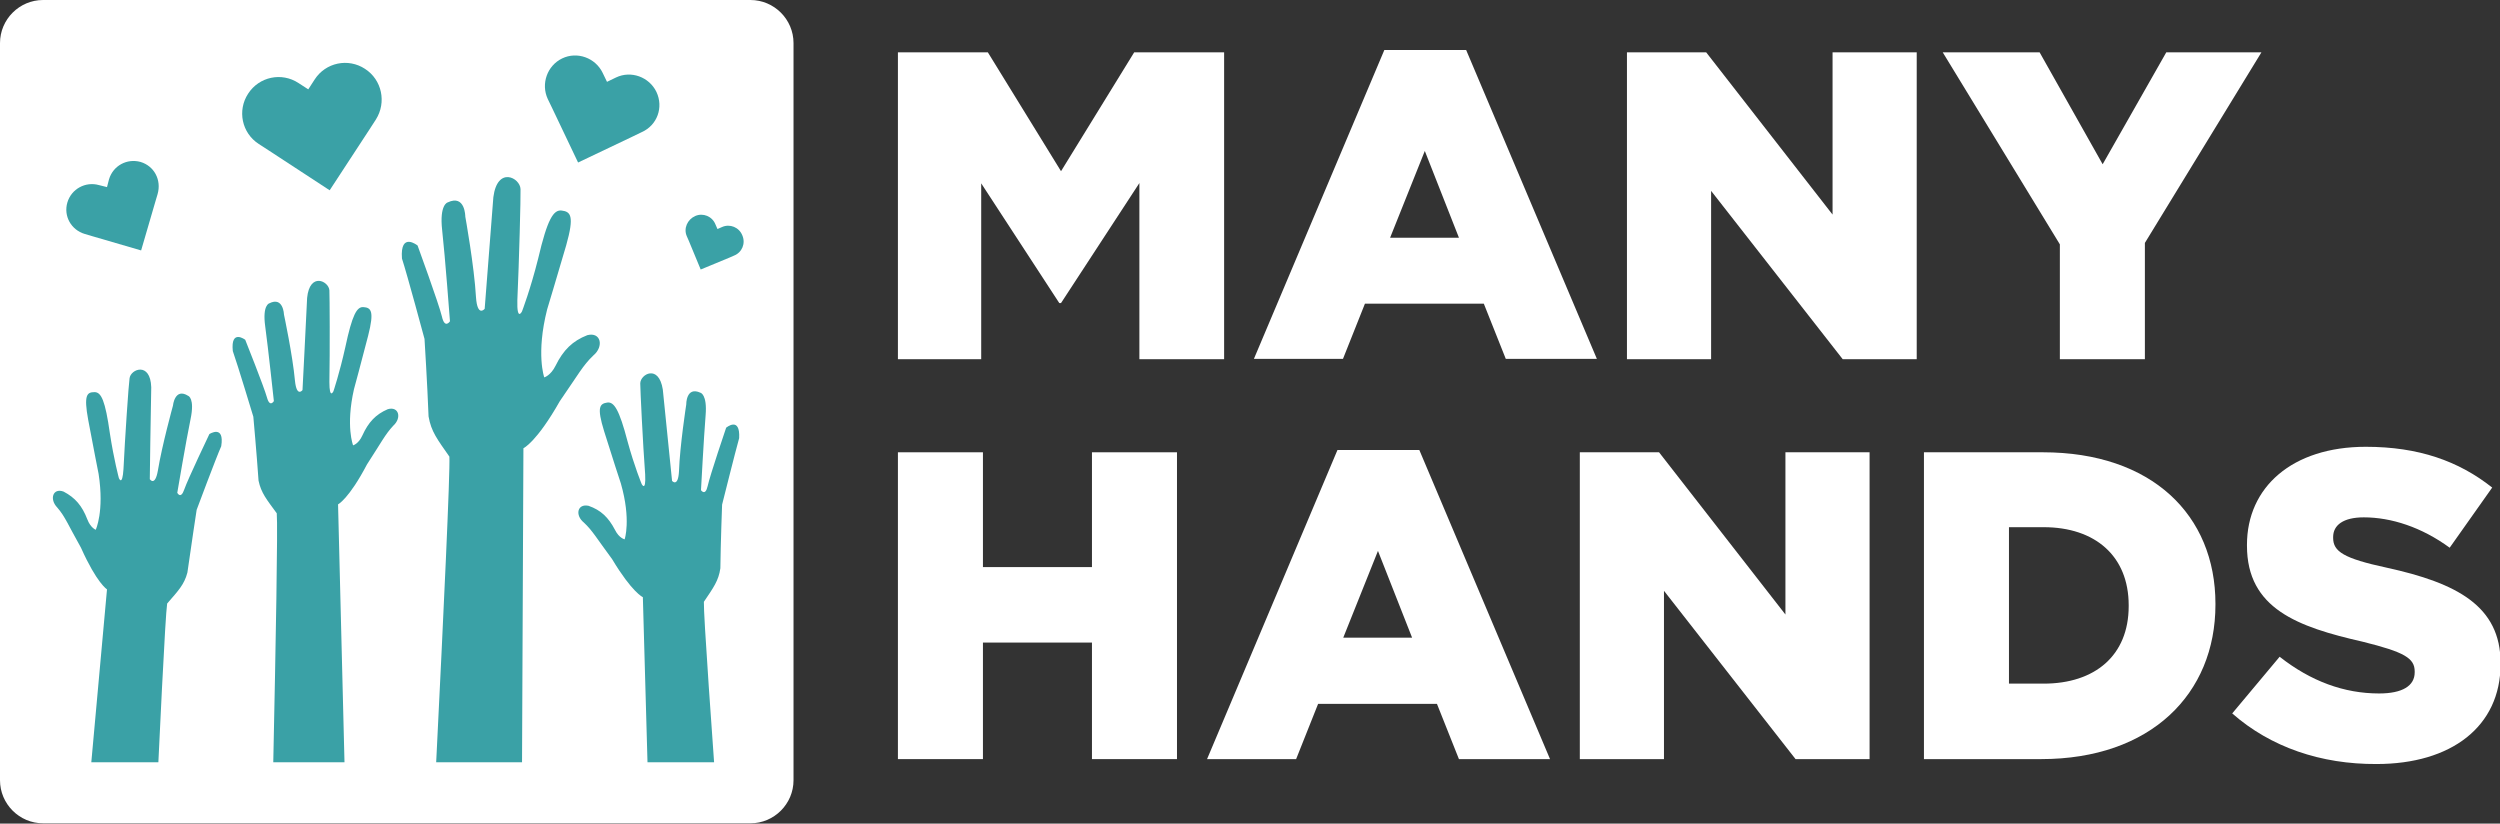
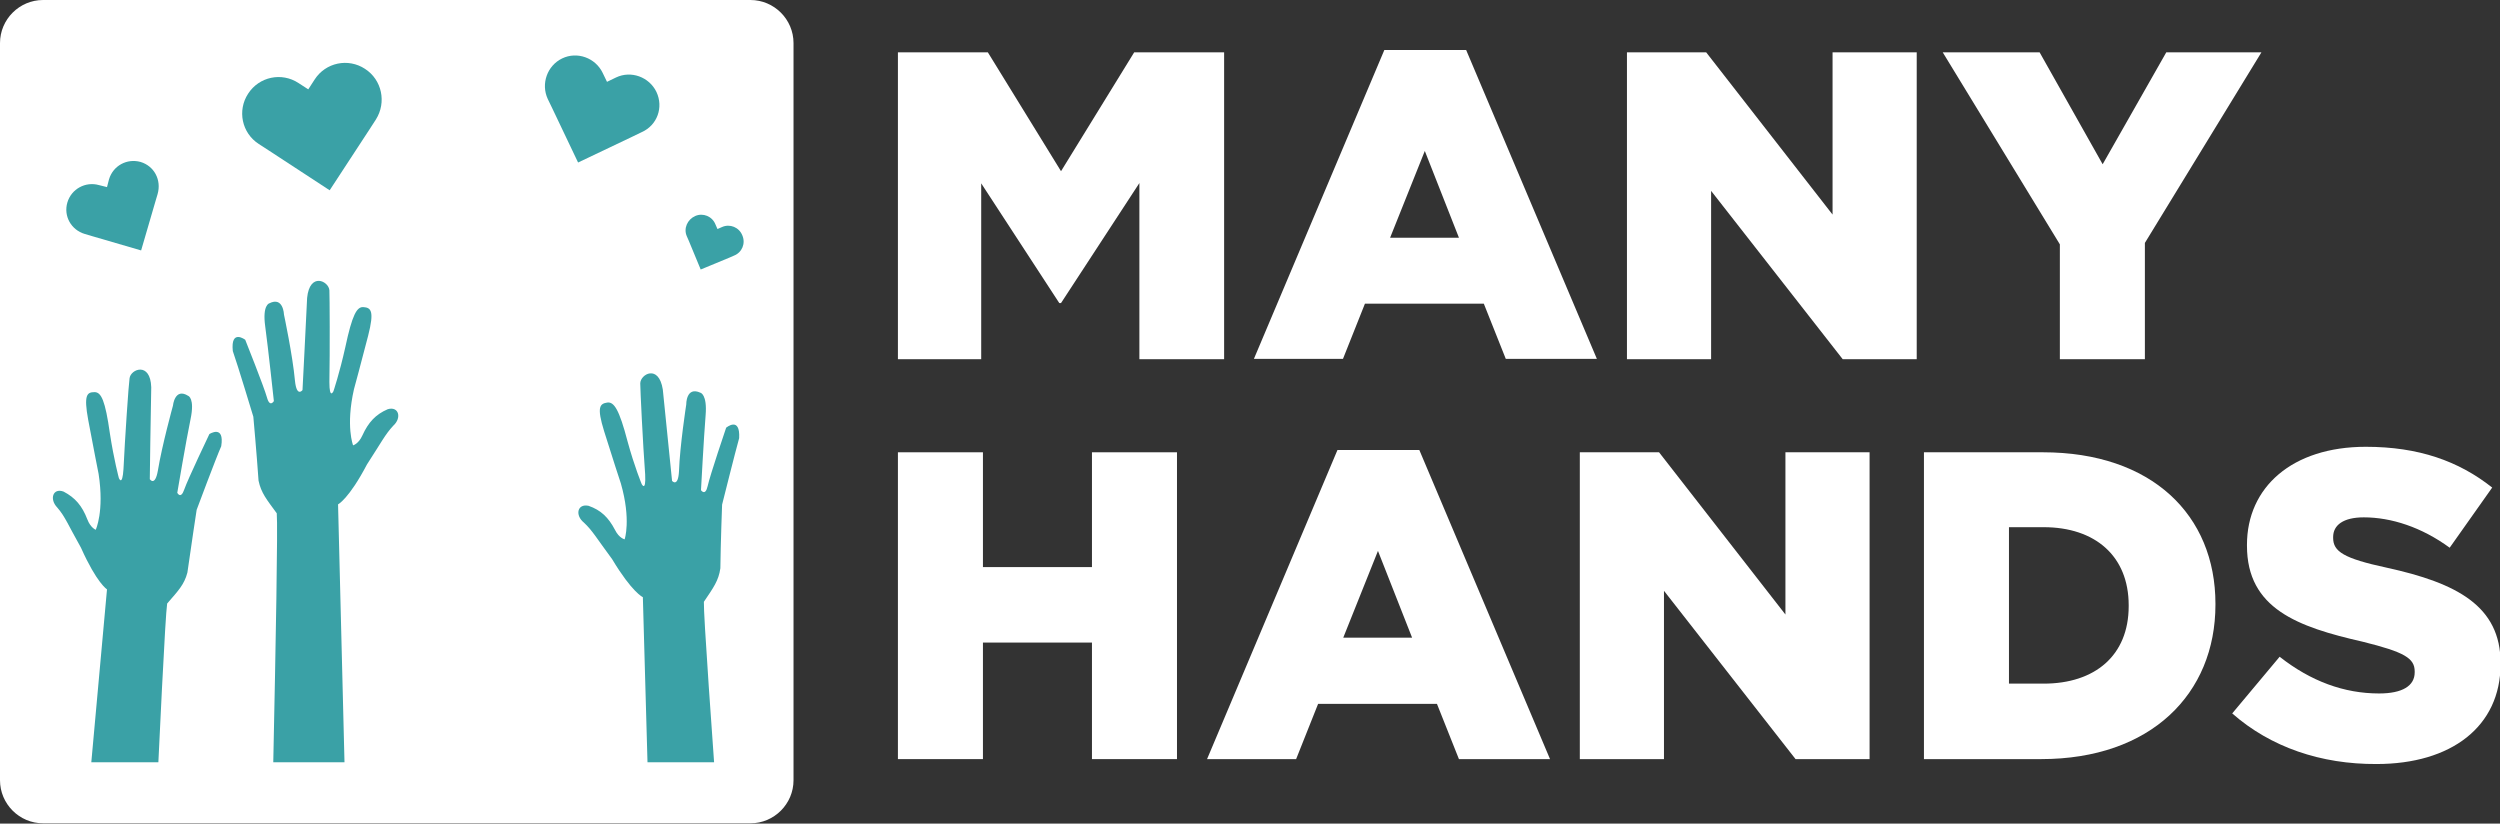
<svg xmlns="http://www.w3.org/2000/svg" xmlns:xlink="http://www.w3.org/1999/xlink" version="1.1" id="Layer_2_00000047756591502133750880000004058972227121809069_" x="0px" y="0px" viewBox="0 0 864.5 284.8" style="enable-background:new 0 0 864.5 284.8;" xml:space="preserve">
  <rect x="0" y="0" width="864.5" height="284.8" fill="#333333" stroke="none" />
  <style type="text/css">
	.st0{fill:#FFFFFF;}
	.st1{clip-path:url(#SVGID_00000134947203807383409260000001825607039829686169_);}
	.st2{fill:#3AA1A6;}
</style>
  <g id="Layer_1-2">
    <g>
      <g>
        <path class="st0" d="M14.9,0h244.6c8.2,0,14.9,6.7,14.9,14.9v254.9c0,8.2-6.7,14.9-14.9,14.9H14.9C6.7,284.7,0,278,0,269.8V14.9     C0,6.7,6.7,0,14.9,0z" />
        <g>
          <rect x="8.4" y="54.2" class="st0" width="259.2" height="209.4" />
          <g>
            <g>
              <defs>
                <rect id="SVGID_1_" x="8.4" y="54.2" width="259.2" height="209.4" />
              </defs>
              <clipPath id="SVGID_00000043416240640853964500000008295501296399343516_">
                <use xlink:href="#SVGID_1_" style="overflow:visible;" />
              </clipPath>
              <g style="clip-path:url(#SVGID_00000043416240640853964500000008295501296399343516_);">
                <g>
                  <path class="st2" d="M121.1,342.7l-4.2-168.3c0,0,3.7-1.8,10-13.8c5-7.7,6.3-10.4,9.1-13.4c3-2.7,1.9-6.8-1.9-5.7          c-4.2,1.8-6.7,4.5-8.8,9.1c-1.3,2.9-3.2,3.4-3.2,3.4s-2.6-6.6,0.3-19.4c0,0,2.7-9.9,4.9-18.5s1-9.7-1.6-9.9          c-2.3-0.2-3.9,2.6-6.3,13.9c-2,9-4.1,15.2-4.1,15.2s-1.4,3-1.4-3.2c0.2-10.7,0.1-29.9,0-31.7c-0.2-3.2-6.8-6.4-7.7,2.6          c-0.4,8.8-1.6,31.9-1.6,31.9s-2,2.6-2.6-3.2c-0.8-8.8-3.8-22.9-3.8-22.9s-0.2-6.4-5.1-3.9c0,0-2.4,0.6-1.4,7.9          s3,25.9,3,25.9s-1.4,2.4-2.4-1.3c-1-3.6-7.5-19.9-7.5-19.9s-5.1-3.9-4.3,3.9c1.6,4.5,7.1,22.7,7.1,22.7s1.2,13.3,1.8,22.1          c0.9,4.3,2.8,6.5,6.3,11.3c0.8,8.6-3,165.2-3,165.2H121.1L121.1,342.7z" />
-                   <path class="st2" d="M180.1,359l0.9-204c0,0,4.5-2,12.6-16.3c6.3-9.1,8-12.4,11.6-15.8c3.7-3.1,2.6-8.2-2.1-7          c-5.1,2-8.3,5.1-11,10.6c-1.7,3.4-3.9,4-3.9,4s-2.9-8.1,1-23.5c0,0,3.6-11.9,6.6-22.2c2.9-10.3,1.5-11.6-1.6-12          c-2.8-0.3-4.9,2.9-8.1,16.6c-2.7,10.8-5.6,18.3-5.6,18.3s-1.8,3.6-1.6-3.9c0.6-13,1.2-36.2,1.1-38.4c-0.1-3.9-8-8.1-9.4,2.8          c-0.8,10.6-3,38.6-3,38.6s-2.5,3-3-4c-0.6-10.7-3.7-27.9-3.7-27.9s0-7.8-6.1-4.9c0,0-2.9,0.7-1.9,9.6s2.7,31.5,2.7,31.5          s-1.8,2.8-2.8-1.7c-1.1-4.5-8.4-24.5-8.4-24.5s-6.1-4.9-5.4,4.5c1.8,5.5,7.8,27.8,7.8,27.8s1,16.1,1.4,26.8          c0.9,5.3,3.1,8,7.2,13.9c0.6,10.4-9.4,200-9.4,200L180.1,359L180.1,359z" />
                  <path class="st2" d="M227,373.7l-4.7-167.2c0,0-3.7-1.6-10.6-13.1c-5.4-7.3-6.8-9.9-9.8-12.7c-3.1-2.5-2.3-6.6,1.6-5.8          c4.3,1.5,6.9,4,9.2,8.4c1.4,2.8,3.3,3.2,3.3,3.2s2.3-6.7-1.3-19.3c0,0-3.2-9.7-5.8-18.1c-2.6-8.4-1.5-9.5,1.1-9.9          c2.3-0.3,4.1,2.3,7,13.4c2.4,8.8,4.9,14.8,4.9,14.8s1.5,2.9,1.2-3.3c-0.8-10.6-1.7-29.6-1.7-31.5c0-3.2,6.4-6.8,7.8,2.1          c0.9,8.7,3.2,31.6,3.2,31.6s2.1,2.4,2.4-3.4c0.3-8.8,2.5-23,2.5-23s-0.1-6.4,4.9-4.1c0,0,2.4,0.5,1.8,7.8          s-1.6,25.9-1.6,25.9s1.5,2.2,2.3-1.4c0.8-3.7,6.4-20.2,6.4-20.2s4.9-4.1,4.5,3.6c-1.3,4.6-5.9,23-5.9,23s-0.5,13.2-0.6,22          c-0.6,4.3-2.4,6.7-5.7,11.6c-0.3,8.6,11.6,163.7,11.6,163.7L227,373.7L227,373.7z" />
                  <path class="st2" d="M21.9,370.2L37,203.8c0,0-3.5-2.1-9-14.4c-4.5-8-5.5-10.8-8.2-13.9c-2.8-2.9-1.5-6.9,2.2-5.5          c4,2.1,6.4,4.9,8.2,9.6c1.1,2.9,2.9,3.6,2.9,3.6s3-6.3,1-19.3c0,0-2-10.1-3.6-18.7c-1.6-8.7-0.4-9.6,2.2-9.6          c2.3,0,3.7,2.9,5.3,14.3c1.4,9.1,3.1,15.4,3.1,15.4s1.2,3.1,1.6-3.1c0.5-10.6,1.8-29.6,2.1-31.4c0.4-3.2,7.2-5.8,7.5,3.1          c-0.2,8.7-0.5,31.8-0.5,31.8s1.8,2.7,2.8-3c1.4-8.6,5.2-22.4,5.2-22.4s0.6-6.4,5.3-3.4c0,0,2.3,0.8,0.8,8          s-4.6,25.5-4.6,25.5s1.2,2.4,2.4-1.1c1.2-3.5,8.7-19.2,8.7-19.2s5.3-3.4,4.1,4.2c-1.9,4.3-8.5,22-8.5,22s-2,13.1-3.2,21.7          c-1.1,4.2-3.2,6.3-7,10.7c-1.3,8.4-7.9,163.9-7.9,163.9L21.9,370.2L21.9,370.2z" />
                </g>
              </g>
            </g>
          </g>
        </g>
        <path class="st2" d="M227,31.8c-2.5-5.2-8.8-7.5-14-5l-3.1,1.5l-1.5-3.1c-2.5-5.2-8.8-7.5-14-5s-7.4,8.8-5,14l1.5,3.1l9,18.9     l18.9-9l3.1-1.5C227.3,43.3,229.5,37.1,227,31.8L227,31.8z" />
        <path class="st2" d="M126.2,23.8c-5.8-3.8-13.6-2.2-17.4,3.7l-2.2,3.4l-3.4-2.2c-5.8-3.8-13.6-2.2-17.4,3.7     C82,38.2,83.6,46,89.5,49.8l3.4,2.2L114,65.8l13.8-21.1l2.2-3.4C133.7,35.4,132.1,27.6,126.2,23.8z" />
        <path class="st2" d="M256.7,81.4c-1.1-2.8-4.3-4.1-7-2.9l-1.6,0.7l-0.7-1.6c-1.1-2.8-4.3-4.1-7-2.9s-4.1,4.3-2.9,7l0.7,1.6     l4.1,9.9l9.9-4.1l1.6-0.7C256.6,87.3,257.9,84.2,256.7,81.4L256.7,81.4z" />
        <path class="st2" d="M48.6,56c-4.7-1.3-9.5,1.3-10.9,6L37,64.7L34.2,64c-4.6-1.3-9.5,1.3-10.9,6s1.3,9.5,6,10.9l2.7,0.8l16.8,4.9     l4.9-16.8l0.8-2.7C55.9,62.2,53.3,57.4,48.6,56z" />
      </g>
      <g>
        <g>
          <path class="st0" d="M310.5,18.1h31.1l25.3,41.1l25.3-41.1h31.1v106.1H394V63.3l-27.1,41.5h-0.6l-27-41.4v60.8h-28.8V18.1      L310.5,18.1z" />
          <path class="st0" d="M478.7,17.3H507l45.2,106.8h-31.5l-7.6-19.1H472l-7.6,19.1h-30.8L478.7,17.3L478.7,17.3z M504.5,82.2      l-11.8-30l-12,30H504.5L504.5,82.2z" />
          <path class="st0" d="M562.6,18.1H590l43.7,56.1V18.1h29.1v106.1h-25.6L591.7,66v58.2h-29.1L562.6,18.1L562.6,18.1z" />
          <path class="st0" d="M712.3,84.5l-40.5-66.4h33.5l21.8,38.7l22-38.7H782L741.7,84v40.2h-29.4V84.5L712.3,84.5z" />
        </g>
        <g>
          <path class="st0" d="M310.5,156.4h29.4v39.7h37.7v-39.7H407v106.1h-29.4v-40.3h-37.7v40.3h-29.4V156.4L310.5,156.4z" />
          <path class="st0" d="M462.5,155.6h28.3L536,262.5h-31.5l-7.6-19.1h-41.1l-7.6,19.1h-30.8L462.5,155.6L462.5,155.6z M488.3,220.5      l-11.8-30l-12,30H488.3L488.3,220.5z" />
          <path class="st0" d="M546.3,156.4h27.4l43.7,56.1v-56.1h29.1v106.1h-25.6l-45.5-58.2v58.2h-29.1L546.3,156.4L546.3,156.4z" />
          <path class="st0" d="M665.3,156.4h41.1c37.7,0,59.7,21.7,59.7,52.4v0.3c0,30.8-22.3,53.4-60.3,53.4h-40.5V156.4L665.3,156.4z       M694.7,182.3v54.1h12c17.7,0,29.4-9.7,29.4-26.8v-0.3c0-17.1-11.7-27-29.4-27L694.7,182.3L694.7,182.3z" />
          <path class="st0" d="M771.9,246.7l16.4-19.6c10.8,8.5,22.3,12.7,34.4,12.7c8,0,12.3-2.6,12.3-7.3v-0.3c0-4.6-3.5-6.7-18-10.3      c-22.4-5.1-40-11.4-40-33.2v-0.3c0-19.9,15.6-33.9,41.1-33.9c18.2,0,32.1,4.9,43.7,14.1l-14.7,20.8      c-9.7-7.1-20.2-10.5-29.7-10.5c-7.1,0-10.6,2.7-10.6,6.8v0.3c0,4.7,3.6,7.1,18.5,10.3c24.2,5.3,39.4,13.2,39.4,33v0.3      c0,21.7-17.1,34.6-42.9,34.6C802.6,264.3,785.2,258.4,771.9,246.7L771.9,246.7z" />
        </g>
      </g>
    </g>
  </g>
</svg>